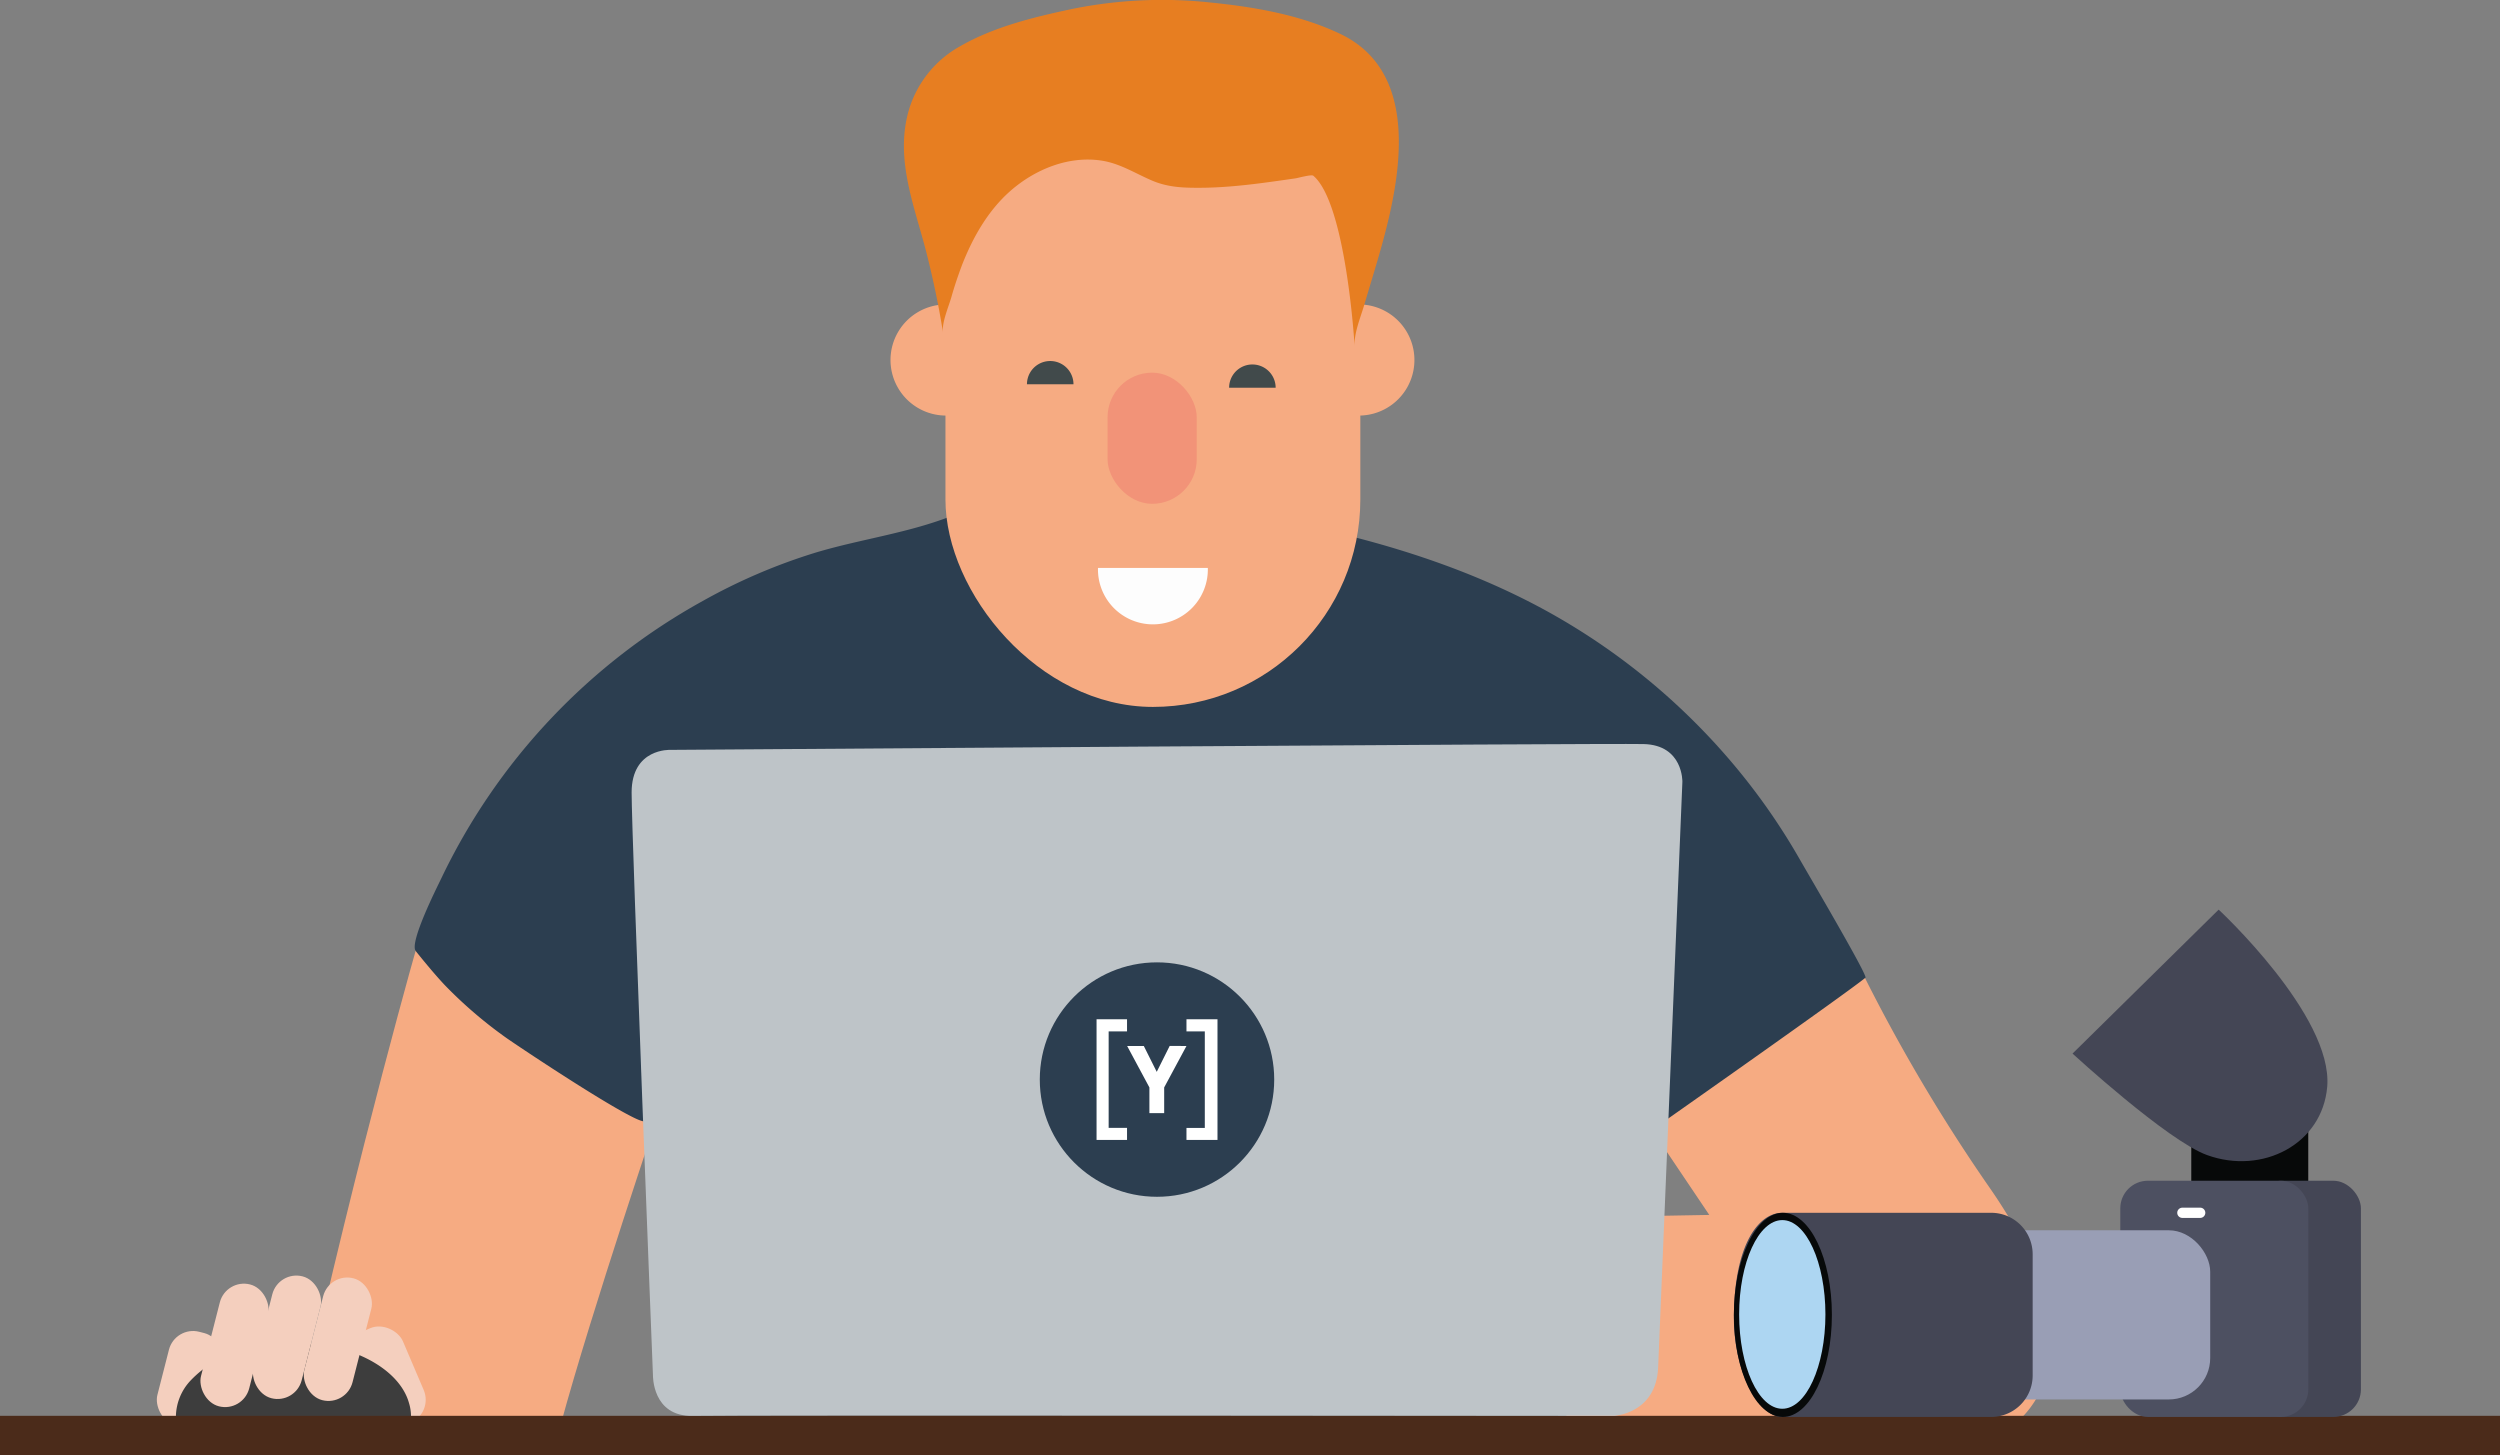
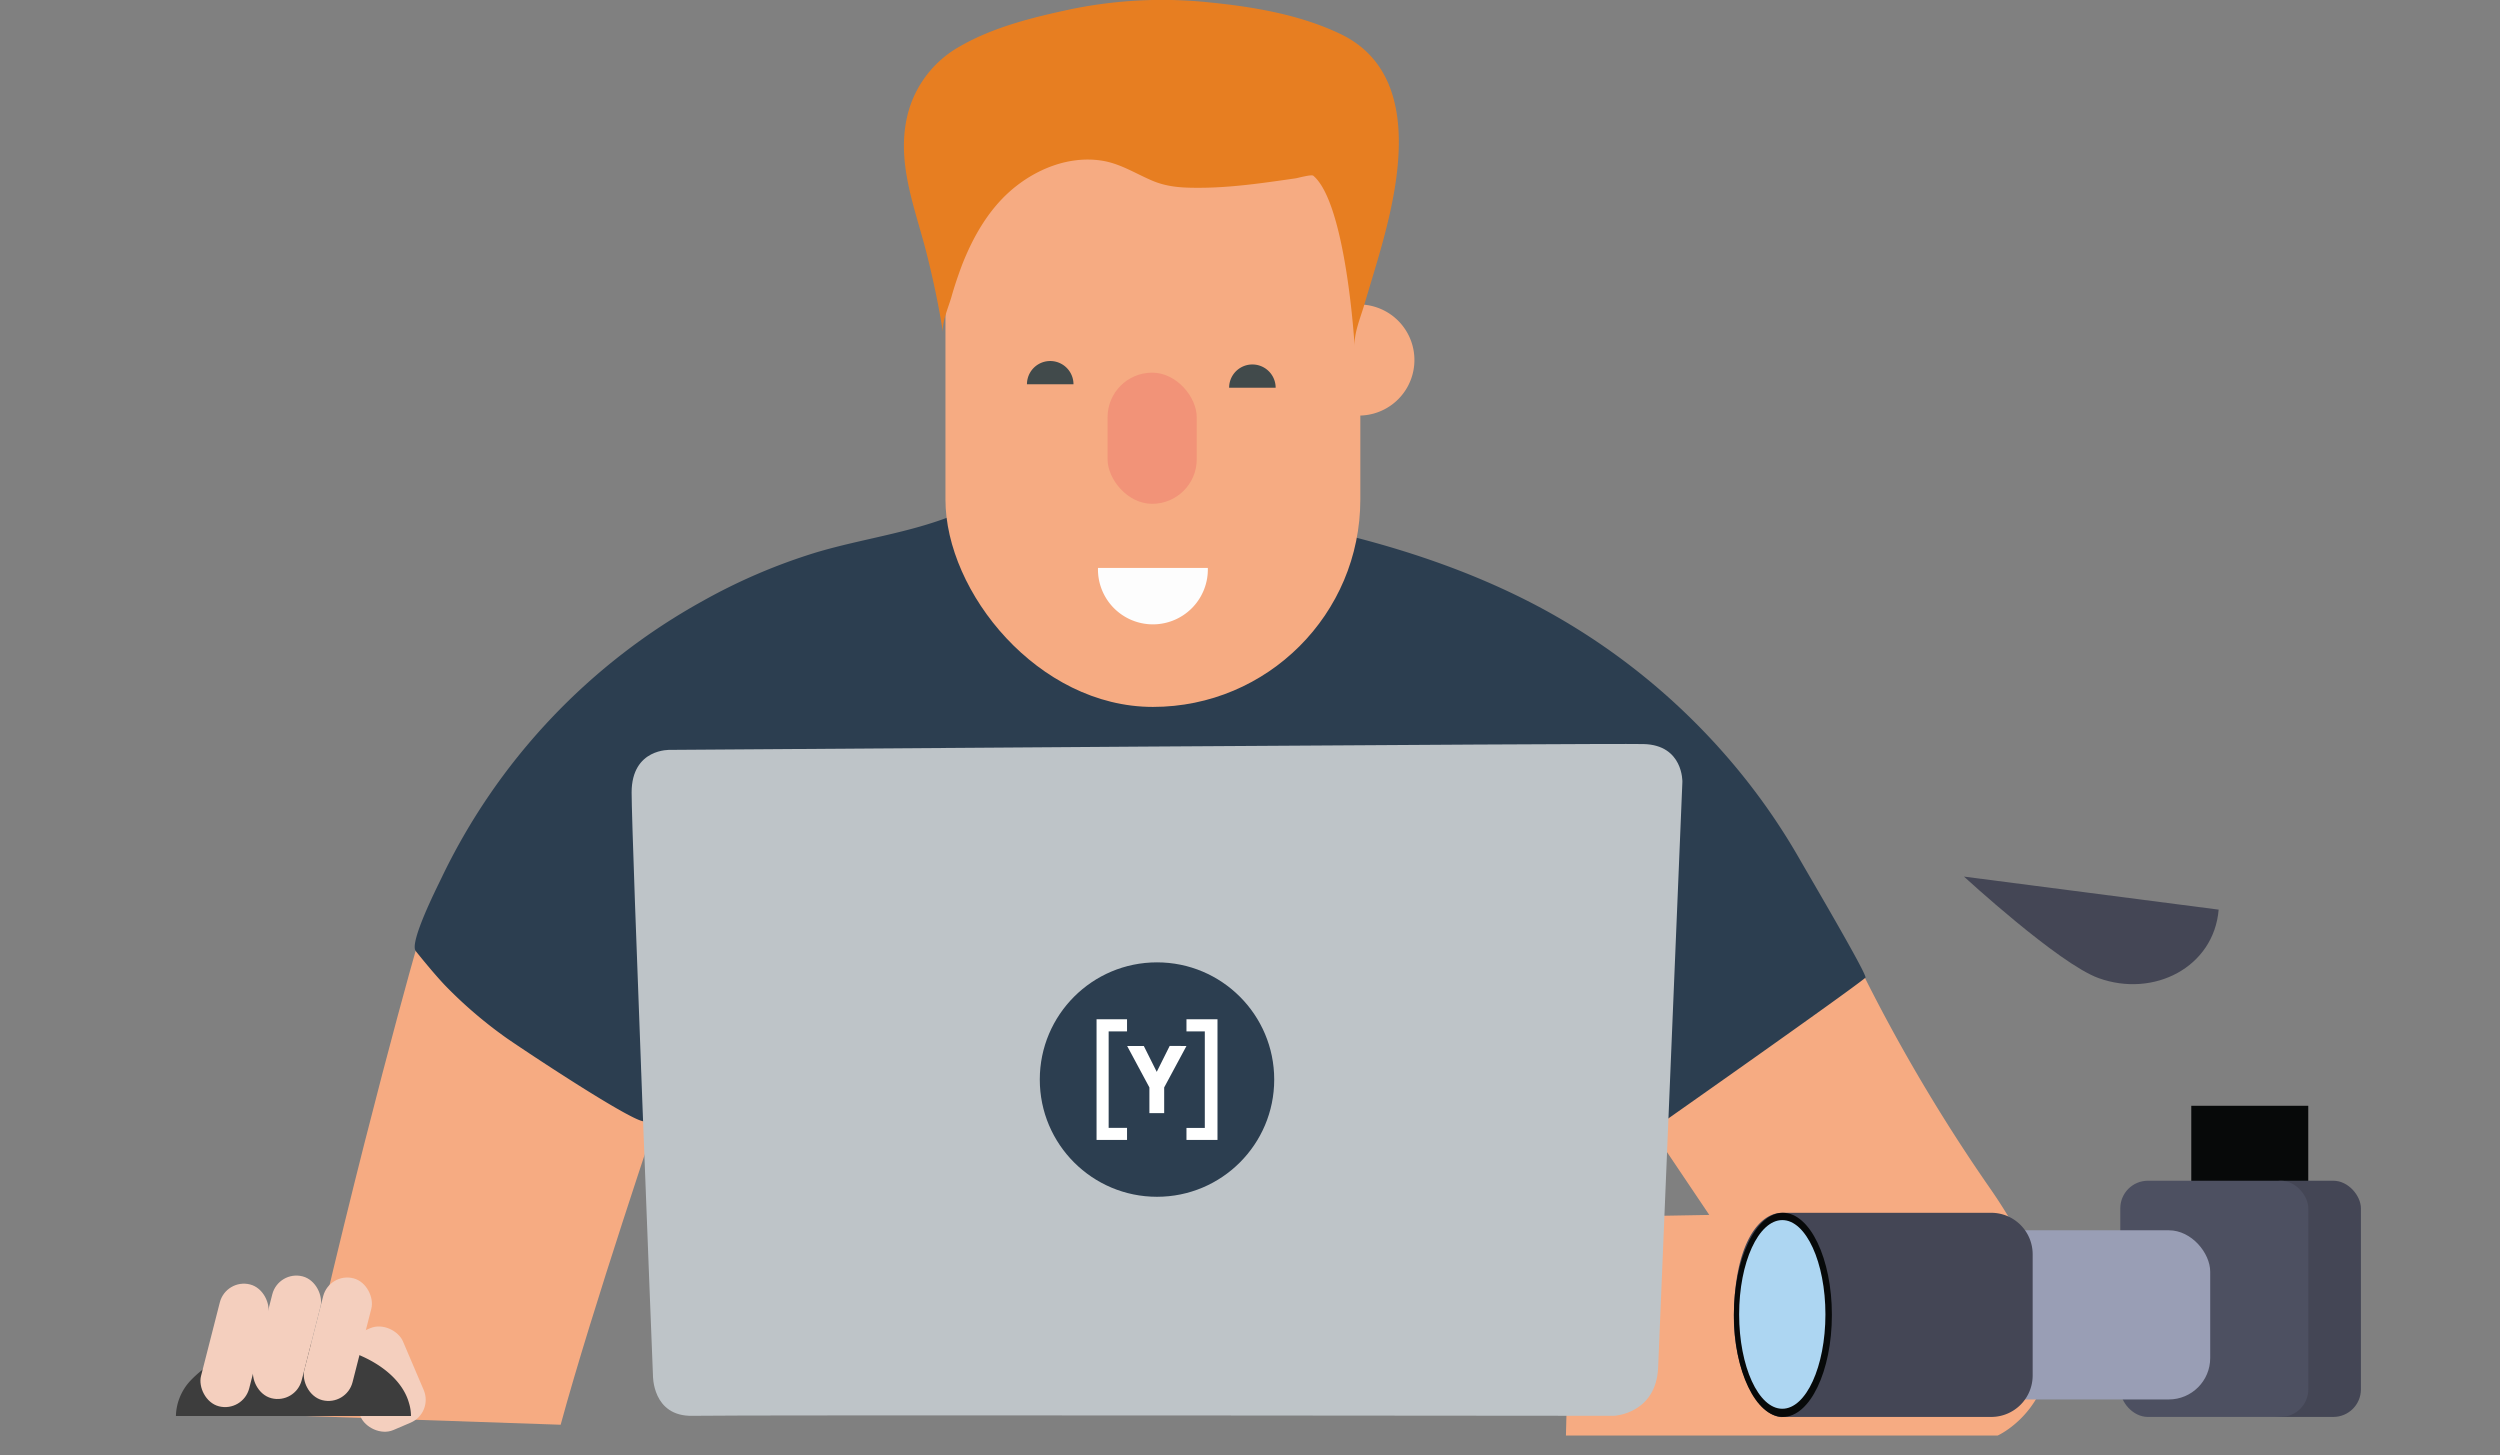
<svg xmlns="http://www.w3.org/2000/svg" viewBox="0 0 644.77 375.32">
  <rect x="0" y="0" width="644.77" height="375.32" fill="#808080" stroke="none" />
  <defs>
    <style>.cls-1{fill:#f6ab82;}.cls-2{fill:#2c3e50;}.cls-3{fill:#414a4b;}.cls-4{fill:#f29378;}.cls-5{fill:#e77e21;}.cls-6{fill:#fdfdfd;}.cls-7{fill:#f4cfbe;}.cls-8{fill:#3d3d3d;}.cls-9{fill:#4b2b1a;}.cls-10{fill:#bec4c8;}.cls-11{fill:#fff;}.cls-12{fill:#070909;}.cls-13{fill:#444655;}.cls-14{fill:#4d5061;}.cls-15{fill:#999eb5;}.cls-16{fill:#add6f2;}</style>
  </defs>
  <title>Asset 1</title>
  <g id="Layer_2" data-name="Layer 2">
    <g id="Layer_4" data-name="Layer 4">
      <path class="cls-1" d="M422.21,285.65l18.63,27.69-35.59.64-1.38,56.26H515.21s32.66-14.55-2.67-64.78a446.16,446.16,0,0,1-32.86-55.86Z" />
      <path class="cls-1" d="M77.21,365.15C93.08,294.15,108.1,242,108.1,242l62.44,43s-17.92,52.92-25.94,82.45Z" />
      <path class="cls-2" d="M245.62,133c-11.28,4.46-23.41,6-35,9.44A148.76,148.76,0,0,0,181.24,155a161,161,0,0,0-67.45,71.59c-1.16,2.41-8.28,16.53-6.57,18.69,0,0,4.27,5.39,7.55,8.85a113.24,113.24,0,0,0,15.46,13.3c2.56,1.87,34.51,23.19,36.14,21.71l-1-15.49,262.5,16.5s48.75-34.25,53.25-38c.65-.53-15.17-27.38-17-30.61a165.46,165.46,0,0,0-18.24-25.81,170.28,170.28,0,0,0-49.19-39.34c-30.46-16.15-66-23.27-99.94-27.09C280,127.41,261.6,126.71,245.62,133Z" />
      <rect class="cls-1" x="243.84" y="11.65" width="107" height="170.67" rx="53.5" ry="53.5" />
-       <path class="cls-1" d="M244,107.18a14.33,14.33,0,1,1,0-28.66" />
      <path class="cls-1" d="M350.46,107.18a14.33,14.33,0,1,0,0-28.66" />
      <path class="cls-3" d="M264.86,99.11a6,6,0,1,1,12,0" />
      <rect class="cls-4" x="285.65" y="96.11" width="23" height="33.83" rx="11.5" ry="11.5" />
      <path class="cls-5" d="M243.21,85.82c-1.06-6.79-2.49-13.54-4.16-20.2-3.08-12.26-8.32-24.34-4.69-37.1a27.93,27.93,0,0,1,13.26-16.59c8.68-5,18.95-7.5,28.66-9.57A116.42,116.42,0,0,1,312.1.64c11.32,1.13,23.31,3.18,33.64,8.14,20.14,9.66,15.76,35.42,11.11,52.76-.09.35-.19.7-.28,1.05C355.08,68,353.39,73.4,351.8,78.8c-.94,3.17-2.62,7.14-2.43,10.52,0,0-2.16-36.84-10.66-44-.46-.39-4,.59-4.53.67-8.34,1.2-17,2.5-25.54,2.44-4.1,0-7.78-.25-11.57-1.88-4.26-1.83-8.16-4.35-12.8-5.1-8.55-1.38-17.27,2.18-23.66,7.77-5.8,5.09-9.71,12-12.5,19.13-1,2.68-1.93,5.4-2.71,8.16C244.71,79,242.81,83.29,243.21,85.82Z" />
      <path class="cls-3" d="M317,100a6,6,0,1,1,12,0" />
      <path class="cls-6" d="M311.51,146.48a14.17,14.17,0,1,1-28.33,0" />
      <rect class="cls-7" x="89.62" y="342.44" width="17.67" height="26.5" rx="6.42" ry="6.42" transform="translate(-131.69 67.18) rotate(-23.11)" />
-       <rect class="cls-7" x="41.86" y="343.26" width="14.17" height="24.86" rx="6.42" ry="6.42" transform="translate(89.56 -1.05) rotate(14.33)" />
      <path class="cls-8" d="M105.49,361.88c-1.28-4.64-5.28-8.69-10.91-11.51a35.19,35.19,0,0,0-5.31-2.12,45.4,45.4,0,0,0-13.61-2h-.32a45.3,45.3,0,0,0-13.27,2A28.72,28.72,0,0,0,49.2,356a13.8,13.8,0,0,0-3.83,9.2H106A11.59,11.59,0,0,0,105.49,361.88Z" />
      <rect class="cls-7" x="67.6" y="328.68" width="12.83" height="32.44" rx="6.42" ry="6.42" transform="translate(87.67 -7.59) rotate(14.33)" />
      <rect class="cls-7" x="54.07" y="330.76" width="12.83" height="32.44" rx="6.42" ry="6.42" transform="translate(87.76 -4.17) rotate(14.33)" />
-       <rect class="cls-9" y="365.15" width="644.77" height="10.16" />
      <rect class="cls-7" x="80.72" y="329.18" width="12.83" height="32.44" rx="6.42" ry="6.42" transform="translate(88.2 -10.82) rotate(14.33)" />
      <path class="cls-10" d="M427.65,352.65l6.25-151s.25-9.5-10-9.75-251,1.5-251,1.5-10-.5-10,11,5.5,150.25,5.5,150.25-.25,10.75,10.25,10.5,237.67,0,237.67,0S427.16,364.61,427.65,352.65Z" />
      <circle class="cls-2" cx="298.4" cy="278.43" r="30.23" />
      <path class="cls-11" d="M314,294h-8V290.9h4.73V266H306v-3.12h8Zm-23.33-3.12h-4.74V266h4.74v-3.12h-7.86V294h7.86Zm11-21.13-3.34,6.69L295,269.77H290.7l5.74,10.69v6.63h3.81v-6.63L306,269.77Z" />
      <rect class="cls-12" x="565.15" y="285.19" width="30.17" height="32.12" />
      <rect class="cls-13" x="581.43" y="304.52" width="27.47" height="60.92" rx="7.12" ry="7.12" />
      <rect class="cls-14" x="546.84" y="304.52" width="48.49" height="60.92" rx="7.12" ry="7.12" />
      <rect class="cls-15" x="478.45" y="317.3" width="91.58" height="43.63" rx="10.68" ry="10.68" />
      <path class="cls-13" d="M459.65,365.44h53.9a10.69,10.69,0,0,0,10.69-10.68V323.47a10.69,10.69,0,0,0-10.69-10.68h-53.9c-5.9,0-12.33,7.81-12.47,26.69-.1,14.6,6.57,26,12.47,26Z" />
      <path class="cls-12" d="M447.18,339.12c0,14.54,5.66,26.32,12.64,26.32s12.64-11.78,12.64-26.32-5.66-26.33-12.64-26.33-12.64,11.79-12.64,26.33Z" />
      <path class="cls-16" d="M448.54,339c0,13.44,5,24.33,11.13,24.33s11.12-10.89,11.12-24.33-5-24.33-11.12-24.33S448.54,325.54,448.54,339Z" />
-       <path class="cls-11" d="M561.53,312.79a1.32,1.32,0,0,0,1.32,1.32h4.6a1.32,1.32,0,0,0,0-2.64h-4.6A1.32,1.32,0,0,0,561.53,312.79Z" />
-       <path class="cls-13" d="M572.21,234.6s29.52,27.39,28,45.65c-1.24,14.86-16.74,22.82-31,17.65-10.24-3.7-34.69-26.17-34.69-26.17Z" />
+       <path class="cls-13" d="M572.21,234.6c-1.24,14.86-16.74,22.82-31,17.65-10.24-3.7-34.69-26.17-34.69-26.17Z" />
    </g>
  </g>
</svg>